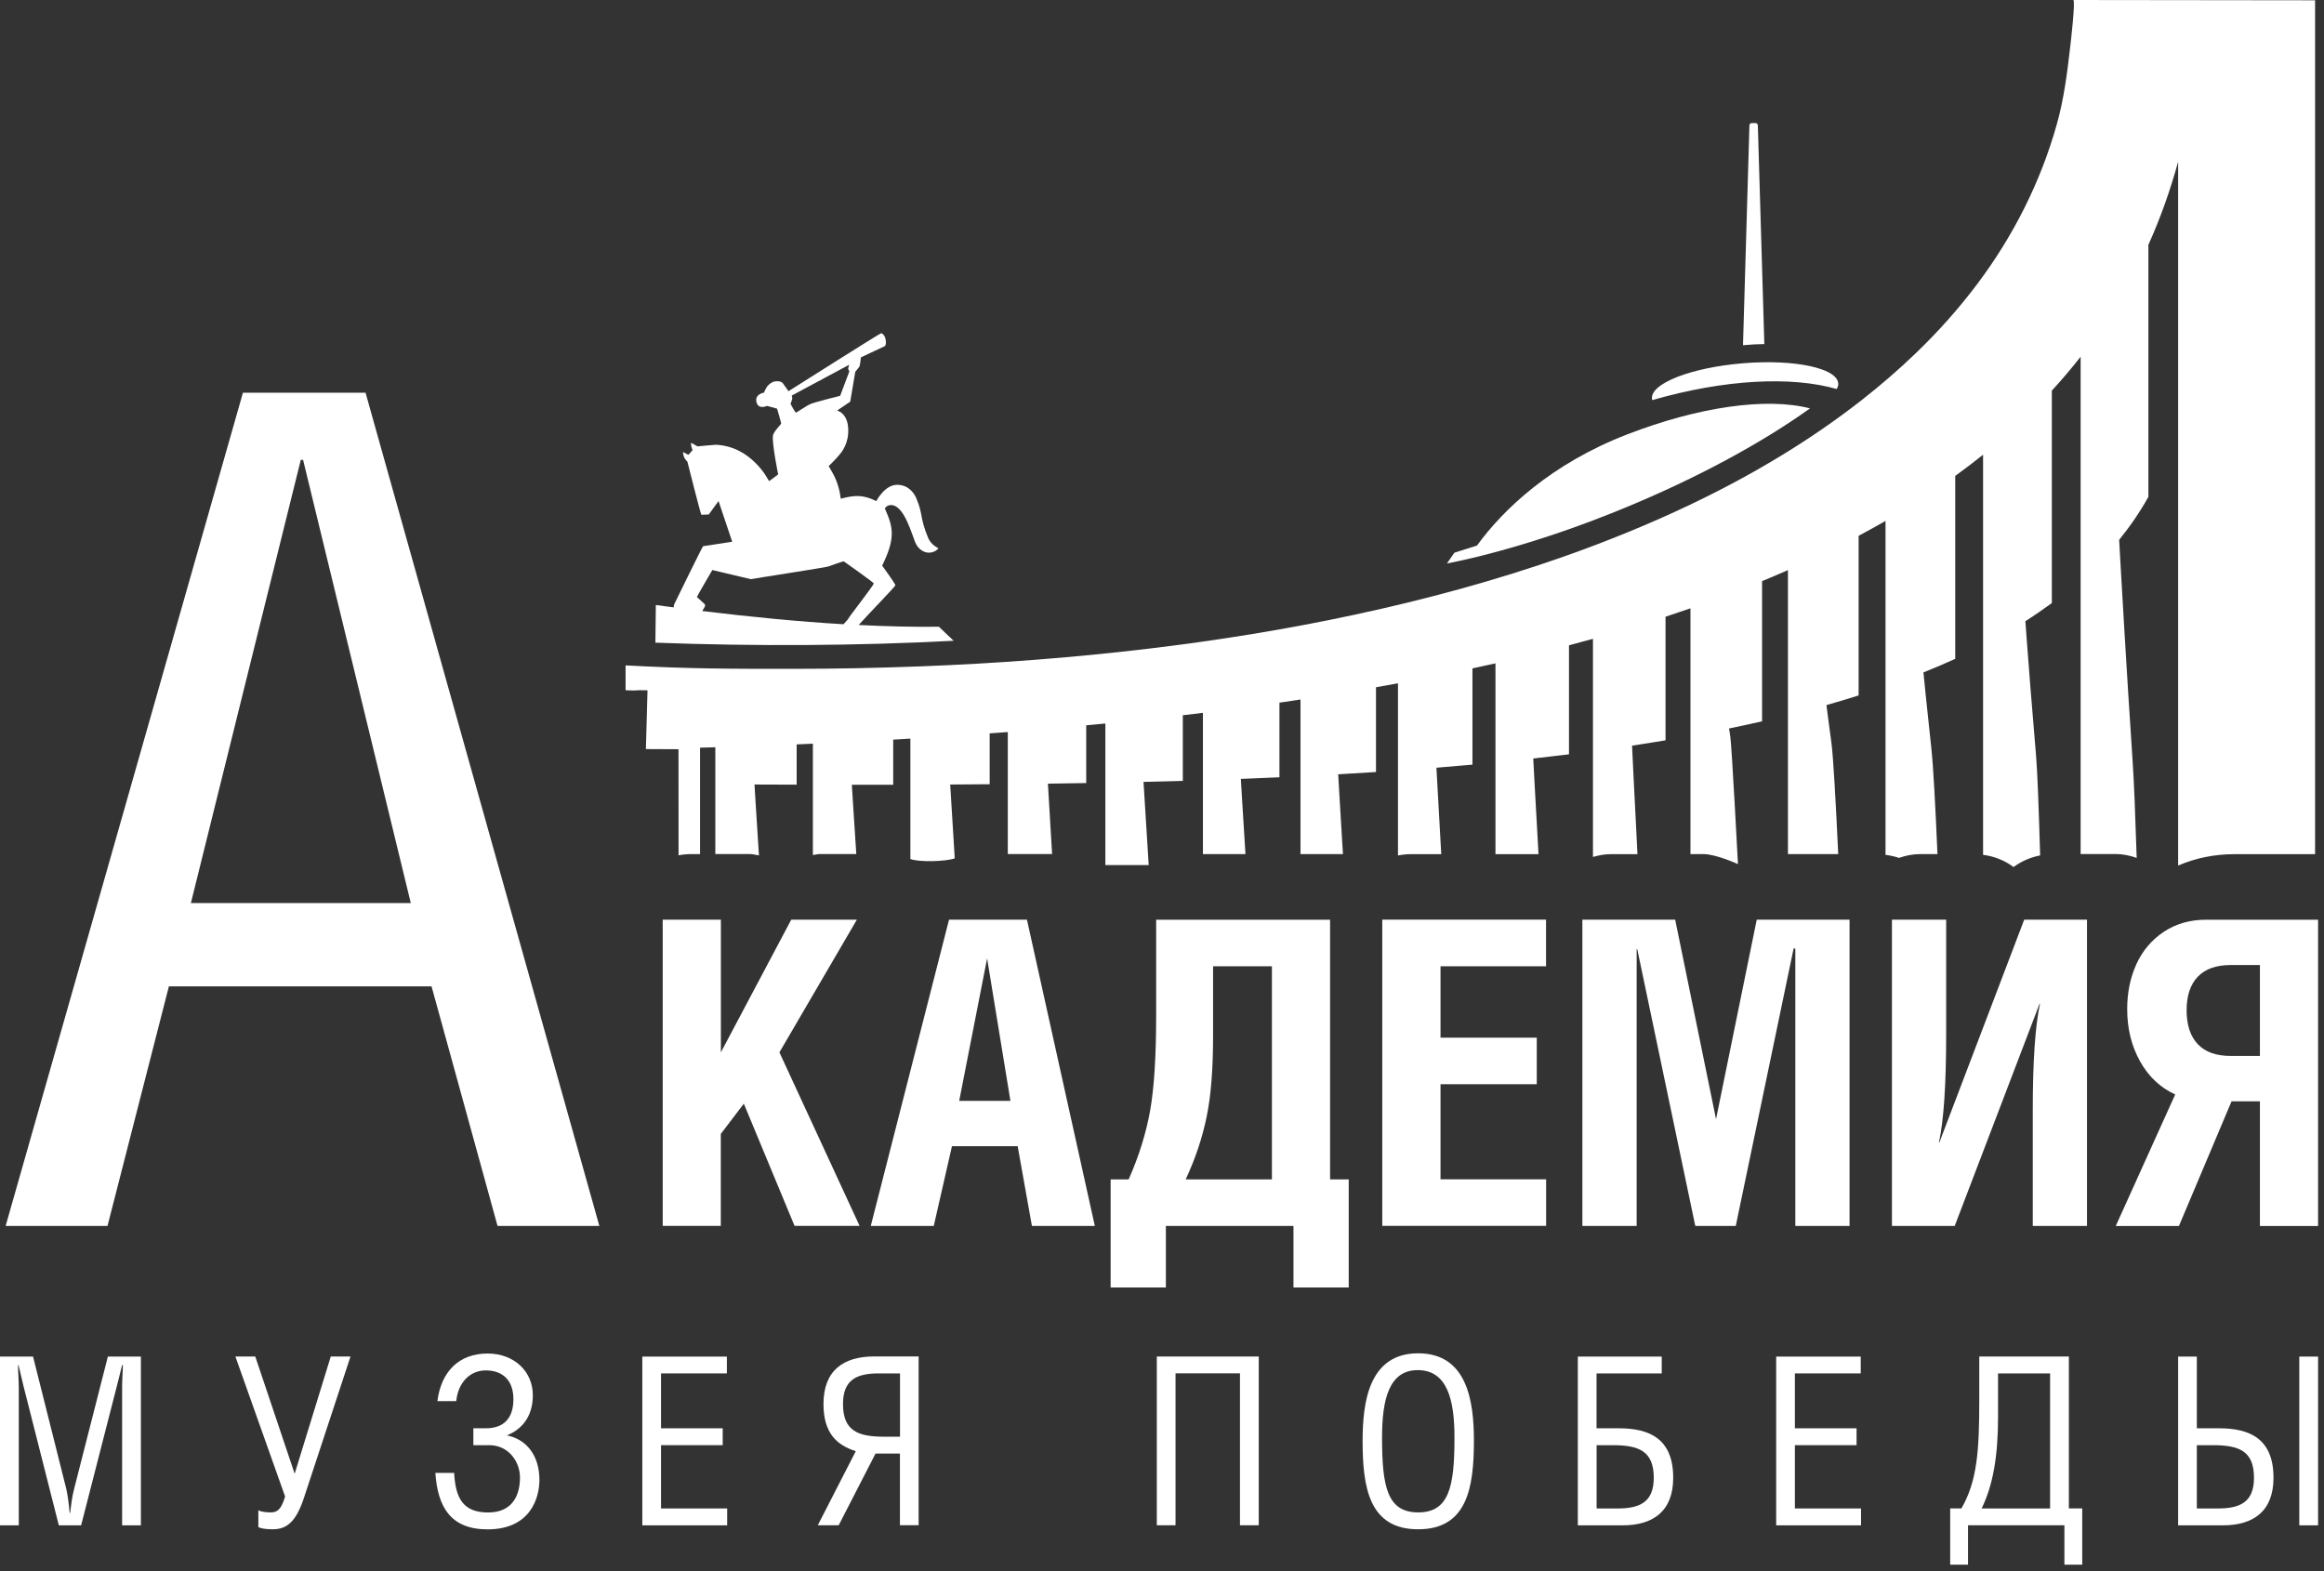
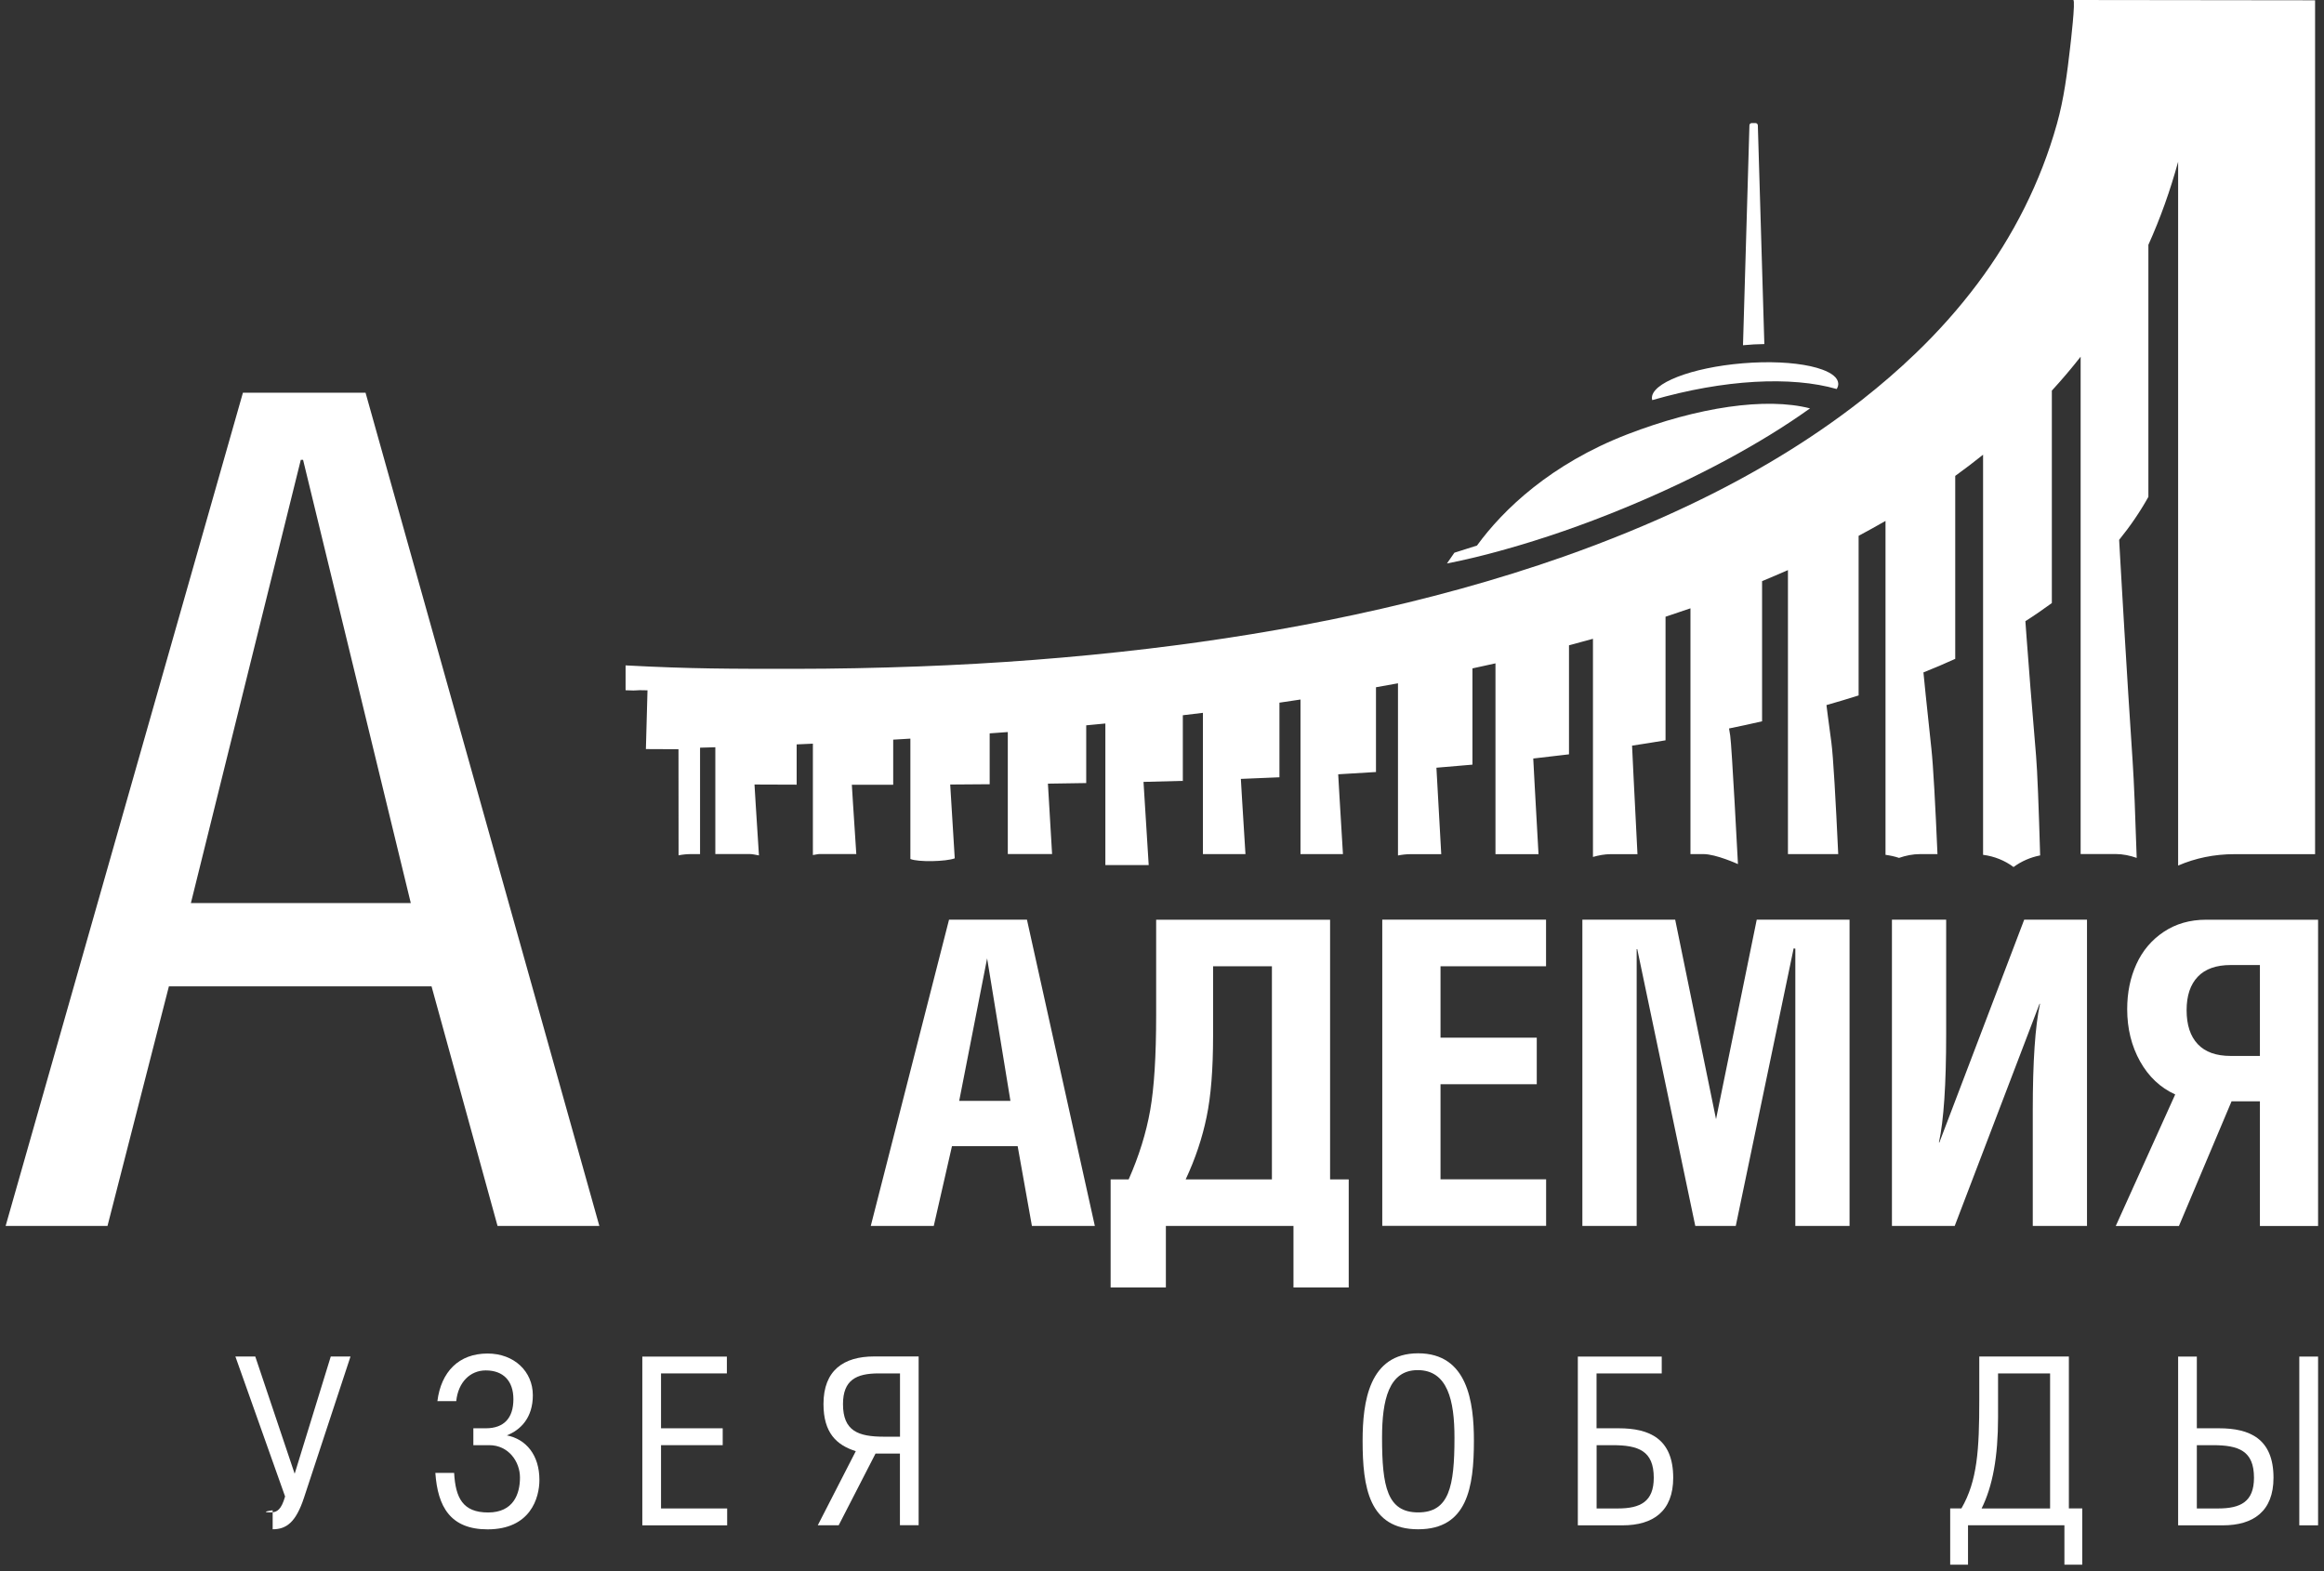
<svg xmlns="http://www.w3.org/2000/svg" width="318" height="215" viewBox="0 0 318 215" fill="none">
  <rect x="0" y="0" width="318" height="215" fill="#333333" stroke="none" />
-   <path d="M90.68 167.75V125.84H98.64V144L108.27 125.84H117.25L106.65 144L117.62 167.74H108.72L101.78 151.02L98.63 155.16V167.74H90.68V167.75Z" fill="white" />
  <path d="M119.15 167.75L129.86 125.84H140.52L149.81 167.75H141.2L139.25 156.84H130.26L127.77 167.75H119.15ZM131.25 150.64H138.26L135.07 131.14L131.25 150.64Z" fill="white" />
  <path d="M151.97 161.38H154.44C155.85 158.19 156.83 155.04 157.38 151.94C157.93 148.84 158.2 144.5 158.2 138.91V125.85H182V161.38H184.55V176.17H176.99V167.75H159.53V176.17H151.97V161.38ZM162.24 161.38H174.04V132.22H165.99V141.72C165.99 146.28 165.7 149.99 165.1 152.85C164.51 155.72 163.56 158.56 162.24 161.38Z" fill="white" />
  <path d="M189.14 167.75V125.84H211.55V132.22H197.11V141.99H210.28V148.36H197.11V161.37H211.56V167.74H189.14V167.75Z" fill="white" />
  <path d="M216.52 167.75V125.84H229.22L234.81 153.14L240.38 125.84H253.08V167.75H245.66V129.81L245.43 129.77L237.51 167.75H231.97L224.03 129.87H223.95V167.75H216.52Z" fill="white" />
  <path d="M258.88 167.75V125.84H266.3V141.51C266.3 148.38 265.97 153.33 265.31 156.33H265.37L276.98 125.84H285.57V167.75H278.15V151.91C278.15 145.24 278.48 140.39 279.14 137.35H279.08L267.47 167.75H258.88Z" fill="white" />
  <path d="M289.51 167.75L297.64 149.76C295.6 148.83 294 147.32 292.83 145.23C291.66 143.13 291.07 140.75 291.07 138.09C291.07 135.82 291.49 133.77 292.33 131.93C293.17 130.09 294.42 128.61 296.07 127.51C297.72 126.41 299.66 125.85 301.86 125.85H317.19V167.76H309.23V150.7H305.35L298.15 167.76H289.51V167.75ZM299.2 138.23C299.2 140.25 299.71 141.8 300.73 142.88C301.75 143.96 303.25 144.49 305.24 144.49H309.23V132.05H305.24C303.25 132.05 301.75 132.58 300.73 133.65C299.71 134.72 299.2 136.24 299.2 138.23Z" fill="white" />
-   <path d="M4.52 185.62L9.05 203.65C9.27 204.61 9.4 205.57 9.53 207.05H9.59C9.75 205.9 9.82 204.93 10.17 203.62L14.76 185.63H19.28V208.72H16.71V189.7C16.71 188.7 16.81 187.65 16.81 186.78H16.71C16.39 188.13 16.17 188.93 15.94 189.86L11.1 208.72H8.05L3.2 189.6C3.01 188.8 2.82 188.03 2.53 186.78H2.47C2.47 188 2.57 188.77 2.57 189.76V208.72H0V185.63H4.52V185.62Z" fill="white" />
-   <path d="M34.93 185.62L40.32 201.66L45.26 185.62H47.96L41.61 204.9C40.49 208.33 39.17 209.26 37.31 209.26C36.28 209.26 35.7 209.13 35.35 208.97V206.66C35.76 206.88 36.47 206.95 37.05 206.95C37.95 206.95 38.5 206.53 39.01 204.77L32.21 185.62H34.93Z" fill="white" />
+   <path d="M34.93 185.62L40.32 201.66L45.26 185.62H47.96L41.61 204.9C40.49 208.33 39.17 209.26 37.31 209.26V206.66C35.76 206.88 36.47 206.95 37.05 206.95C37.95 206.95 38.5 206.53 39.01 204.77L32.21 185.62H34.93Z" fill="white" />
  <path d="M59.85 191.72C60.36 187.71 62.77 185.21 66.72 185.21C70.34 185.21 72.91 187.65 72.91 190.92C72.91 194 71.24 195.67 69.35 196.41C71.98 196.92 73.81 199.1 73.81 202.5C73.81 205 72.56 209.27 66.72 209.27C61.62 209.27 59.89 206.16 59.57 201.54H62.14C62.33 204.97 63.33 206.96 66.79 206.96C70.25 206.96 71.15 204.43 71.15 202.18C71.15 200 69.58 197.75 66.95 197.75H64.77V195.44H66.47C68.97 195.44 70.25 194.03 70.25 191.46C70.25 188.93 68.84 187.52 66.47 187.52C64.32 187.52 62.69 189.15 62.43 191.72H59.85V191.72Z" fill="white" />
  <path d="M99.46 185.62V187.93H90.45V195.44H98.89V197.75H90.45V206.41H99.5V208.72H87.89V185.63H99.46V185.62Z" fill="white" />
  <path d="M123.14 198.9H119.8L114.76 208.71H111.9L117.1 198.57C114.47 197.74 112.68 196.07 112.68 192.12C112.68 187.53 115.41 185.61 119.61 185.61H125.7V208.7H123.14V198.9ZM123.14 187.93H120.22C117.14 187.93 115.35 188.86 115.35 192.13C115.35 195.82 117.44 196.59 120.97 196.59H123.15V187.93H123.14Z" fill="white" />
-   <path d="M172.24 185.62V208.71H169.67V187.92H160.85V208.71H158.29V185.62H172.24Z" fill="white" />
  <path d="M186.45 197.14C186.45 191.85 187.32 185.18 194.05 185.18C200.82 185.18 201.68 191.85 201.68 197.14C201.68 203.52 200.78 209.26 194.05 209.26C187.32 209.26 186.45 203.52 186.45 197.14ZM193.99 187.48C190.04 187.48 189.11 191.55 189.11 196.72C189.11 203.42 189.82 206.95 194.05 206.95C198.29 206.95 199.02 203.42 199.02 196.75C199.03 191.59 198.06 187.48 193.99 187.48Z" fill="white" />
  <path d="M227.38 185.62V187.93H218.46V195.44H221.51C225.68 195.44 228.95 196.85 228.95 202.21C228.95 206.8 226.19 208.72 222.02 208.72H215.9V185.63H227.38V185.62ZM218.46 206.41H221.38C224.46 206.41 226.29 205.48 226.29 202.21C226.29 198.52 224.2 197.75 220.65 197.75H218.47V206.41H218.46Z" fill="white" />
-   <path d="M254.61 185.62V187.93H245.6V195.44H254.04V197.75H245.6V206.41H254.65V208.72H243.04V185.63H254.61V185.62Z" fill="white" />
  <path d="M283.09 185.62V206.4H284.92V214.1H282.48V208.71H269.29V214.1H266.85V206.4H268.39C270.57 202.62 270.83 198.41 270.83 191.52V185.62H283.09ZM273.4 187.93V193.93C273.4 199.38 272.66 203.36 271.15 206.41H280.52V187.93H273.4Z" fill="white" />
  <path d="M300.6 195.44H303.65C307.82 195.44 311.09 196.85 311.09 202.21C311.09 206.8 308.33 208.72 304.16 208.72H298.04V185.63H300.6V195.44ZM300.6 206.41H303.52C306.6 206.41 308.42 205.48 308.42 202.21C308.42 198.52 306.34 197.75 302.78 197.75H300.6V206.41ZM317.19 208.72H314.62V185.63H317.19V208.72Z" fill="white" />
  <path d="M33.24 53.74H50.02L82.01 167.75H68.08L59.05 134.97H23.11L14.71 167.75H0.77L33.24 53.74ZM41.47 62.92H41.16L26.12 123.57H56.21L41.47 62.92Z" fill="white" />
-   <path d="M130.49 87.68L128.47 85.76C124.94 85.8 121.26 85.71 117.5 85.52C118.51 84.36 122.51 80.25 122.52 80.09C122.53 79.9 120.74 77.43 120.71 77.4C122.57 73.59 122.23 72.15 121.08 69.59C121.09 69.59 121.32 68.99 122.18 69.13C123.78 69.49 124.74 73 125.22 74.18C125.66 75.26 126.59 75.75 127.4 75.6C128.01 75.49 128.37 75.12 128.4 75.02C128.41 74.99 127.43 74.63 127 73.6C125.82 70.75 126.34 70.47 125.4 68.22C125.01 67.29 124.18 66.34 122.75 66.34C121.05 66.34 119.92 68.54 119.91 68.57C118.02 67.63 116.86 67.77 115.04 68.24L114.98 67.82C114.81 66.69 114.44 65.6 113.87 64.61L113.39 63.78C113.4 63.77 113.45 63.72 113.54 63.63C113.62 63.55 113.74 63.43 113.87 63.31C114 63.18 114.14 63.03 114.28 62.88C114.42 62.73 114.57 62.58 114.69 62.43C114.82 62.29 114.97 62.1 115.14 61.88C115.3 61.65 115.47 61.39 115.61 61.07C115.76 60.76 115.88 60.39 115.97 59.98C116.05 59.57 116.09 59.11 116.06 58.59C116.03 58.07 115.93 57.67 115.78 57.34C115.64 57.02 115.46 56.78 115.28 56.61C115.1 56.44 114.93 56.33 114.79 56.27C114.66 56.2 114.56 56.18 114.54 56.18L116.34 54.96L117.03 50.87C117.04 50.86 117.52 50.29 117.6 50.16C117.67 50.03 117.81 48.91 117.8 48.9L121.1 47.35C121.1 47.35 121.35 47.09 121.14 46.26C120.91 45.64 120.64 45.64 120.56 45.6C120.43 45.59 107.89 53.53 107.89 53.53C107.88 53.51 107.12 52.42 107.08 52.39C107.05 52.36 106.76 52.1 106.1 52.18C105.57 52.25 105.27 52.58 105.12 52.72C104.82 53 104.55 53.7 104.55 53.72C104.53 53.72 103.09 53.96 103.57 55.2C103.89 56.04 104.96 55.54 104.96 55.54L106.33 55.92C106.34 55.94 106.91 57.88 106.89 57.97C106.87 58.06 105.81 59.1 105.76 59.64C105.64 60.78 106.46 64.85 106.48 64.91C106.47 64.92 105.29 65.83 105.23 65.83C105.19 65.78 105.03 65.46 104.73 65C104.43 64.54 103.99 63.95 103.39 63.36C102.8 62.77 102.06 62.17 101.16 61.71C100.26 61.25 99.2 60.92 97.97 60.86C97.81 60.85 95.44 61.08 95.44 61.08L94.62 60.61C94.59 60.59 94.56 60.61 94.56 60.64C94.56 60.73 94.56 60.89 94.6 61.1C94.67 61.41 94.78 61.58 94.78 61.58L94.19 62.24C94.18 62.23 93.62 61.93 93.49 61.86C93.48 61.85 93.46 61.86 93.46 61.88C93.46 62.01 93.51 62.37 93.64 62.63C93.75 62.84 94.05 63.18 94.06 63.18C94.06 63.18 95.87 70.38 95.97 70.44C95.99 70.45 96.97 70.4 96.98 70.4L98.32 68.56L100.19 74.13C100.16 74.14 96.52 74.68 96.21 74.74C96.12 74.76 92.28 82.63 92.24 82.72C92.24 82.72 92.21 82.89 92.17 83.11C91.36 83 90.56 82.9 89.74 82.79L89.68 87.94C103.71 88.46 117.37 88.36 130.49 87.68ZM108.33 54.13L116.2 49.91C116.2 49.91 116.2 49.91 116.2 49.92C116.2 49.93 116.19 49.94 116.19 49.96C116.18 49.98 116.04 50.4 116.05 50.47C116.06 50.53 116.22 50.8 116.22 50.82C116.22 50.84 114.98 54.11 114.96 54.16C114.92 54.17 111.48 55.03 110.91 55.28C110.23 55.58 109.02 56.46 108.91 56.46C108.8 56.45 108.18 55.28 108.17 55.26L108.36 54.75C108.41 54.61 108.42 54.46 108.39 54.31L108.33 54.13ZM95.36 81.69C95.32 81.67 97.45 78.04 97.47 78L102.74 79.25C102.89 79.2 113 77.65 113.36 77.51C113.72 77.37 115.35 76.8 115.45 76.81C115.47 76.81 119.51 79.67 119.56 79.83C119.62 80.01 116.1 84.5 116.09 84.63C116.09 84.69 115.77 85.04 115.42 85.42C109.21 85.05 102.74 84.42 96.09 83.61C96.28 83.3 96.44 83.04 96.45 83C96.47 82.91 96.48 82.74 96.48 82.73C96.47 82.72 95.4 81.71 95.36 81.69Z" fill="white" />
  <path d="M201.41 76.36C201.48 76.34 201.56 76.32 201.63 76.31C201.86 76.25 202.09 76.2 202.33 76.14C202.47 76.1 202.61 76.07 202.76 76.03C203.03 75.96 203.29 75.9 203.56 75.83C203.67 75.8 203.78 75.77 203.89 75.74C204.26 75.64 204.64 75.54 205.02 75.44C205.12 75.41 205.23 75.38 205.33 75.35C205.56 75.29 205.79 75.22 206.02 75.16C211.13 73.73 216.6 71.85 222.2 69.54C232.32 65.38 241.17 60.54 247.67 55.88C241.65 54.33 232.36 55.69 222.65 59.44C212.21 63.48 205.68 69.73 202.1 74.65L199.01 75.63L197.99 77.1C199.1 76.89 200.24 76.64 201.41 76.36Z" fill="white" />
  <path d="M251.32 53.23C251.48 52.97 251.56 52.7 251.53 52.44C251.47 51.69 250.66 51.05 249.34 50.57C248.87 50.4 248.33 50.24 247.73 50.11C245.35 49.59 242.07 49.41 238.48 49.71C231.44 50.29 225.87 52.45 226.04 54.54C226.05 54.61 226.06 54.68 226.08 54.75C235.96 51.9 245.12 51.45 251.32 53.23Z" fill="white" />
  <path d="M240.53 17.15C240.52 16.97 240.38 16.84 240.21 16.84H239.7C239.52 16.84 239.38 16.98 239.38 17.15L238.5 47.24C239.52 47.14 240.5 47.09 241.42 47.08L240.53 17.15Z" fill="white" />
  <path d="M95.79 116.86V102.31C96.49 102.29 97.18 102.27 97.88 102.25V116.86H102.53C102.99 116.86 103.41 116.98 103.85 117.05C103.47 111.25 103.24 107.35 103.24 107.35C105.16 107.36 107.09 107.36 109.01 107.37V101.86C109.75 101.83 110.49 101.8 111.23 101.76V117C111.55 116.97 111.85 116.86 112.17 116.86H117.17C116.79 111.18 116.56 107.38 116.56 107.38C118.45 107.38 120.34 107.38 122.22 107.38V101.21C123.01 101.17 123.79 101.12 124.57 101.07V117.54C125.65 117.99 129.45 117.9 130.64 117.45C130.26 111.44 130.02 107.35 130.02 107.35C131.83 107.34 133.63 107.33 135.42 107.31V100.35C136.25 100.29 137.08 100.23 137.9 100.17V116.86H143.96C143.61 111.1 143.39 107.23 143.39 107.23C145.14 107.21 146.89 107.18 148.63 107.15V99.25C149.51 99.17 150.38 99.08 151.25 99V118.37H157.18L156.47 106.99C158.27 106.95 160.06 106.9 161.85 106.85V97.87C162.77 97.76 163.69 97.65 164.6 97.54V116.87H170.42C170.03 110.75 169.79 106.58 169.79 106.58C171.56 106.51 173.32 106.44 175.07 106.36V96.15C176.04 96.01 176.99 95.87 177.95 95.72V116.87H183.76C183.36 110.4 183.11 105.95 183.11 105.95C184.84 105.85 186.56 105.75 188.26 105.64H188.28V94.04C189.29 93.86 190.3 93.68 191.29 93.5V117.06C191.85 116.95 192.44 116.88 193.03 116.88H197.21C196.81 109.9 196.55 105.05 196.55 105.05C198.21 104.92 199.85 104.78 201.48 104.63V91.46C202.54 91.23 203.59 91 204.63 90.77V116.88H210.52C210.08 109.22 209.8 103.79 209.8 103.79C211.44 103.61 213.07 103.42 214.68 103.22H214.69V88.3C215.8 88.01 216.89 87.71 217.97 87.41V117.26C218.75 117.04 219.55 116.88 220.4 116.88H224.06C223.61 108.27 223.32 102.03 223.32 102.03C224.87 101.8 226.39 101.55 227.9 101.3V84.39C229.05 84.01 230.19 83.63 231.31 83.24V116.87H233.09C234.81 116.87 237.81 118.24 237.81 118.24C237.81 118.24 236.96 101.89 236.75 100.66C236.65 100.05 236.59 99.68 236.59 99.68C238.12 99.37 239.63 99.04 241.11 98.7V79.52C242.31 79.02 243.49 78.52 244.65 78.01V116.87H251.53C251.18 109.39 250.85 103.51 250.59 101.57C250.18 98.59 249.92 96.48 249.92 96.48C251.42 96.06 252.88 95.61 254.32 95.16V73.32C255.57 72.65 256.8 71.97 258 71.28V116.97C258.64 117.06 259.26 117.19 259.85 117.39C260.77 117.07 261.73 116.87 262.76 116.87H265.11C264.82 110.14 264.53 104.76 264.28 102.47C263.65 96.73 263.19 92.01 263.19 92.01C264.67 91.42 266.13 90.8 267.53 90.16V90.21H267.54V65.12C268.85 64.17 270.12 63.21 271.35 62.22V116.97C272.9 117.17 274.33 117.75 275.52 118.64C276.59 117.85 277.83 117.31 279.16 117.05C278.97 110.59 278.78 105.48 278.6 103.4C278.03 96.79 277.54 90.43 277.3 87.2C277.2 85.81 277.14 85 277.14 85C278.4 84.2 279.59 83.37 280.76 82.52V53.45C282.15 51.94 283.46 50.39 284.7 48.81V116.86H289.46C290.48 116.86 291.45 117.07 292.37 117.39C292.19 111.69 292 106.95 291.82 104.26C291.4 98.01 291 91.52 290.68 86.15C290.57 84.22 290.46 82.45 290.37 80.87C290.26 78.88 290.16 77.23 290.09 76.03C290.01 74.65 289.97 73.87 289.97 73.87C291.48 72.01 292.82 70.05 293.97 67.99V33.5C295.61 29.86 296.96 26.07 298.04 22.13V118.44C300.4 117.42 302.98 116.88 305.75 116.88H316.78V0.04L283.69 0C284.03 0 283.32 6.01 283.27 6.44C282.86 9.99 282.42 13.52 281.45 16.97C279.24 24.87 275.5 32.28 270.57 38.84C268 42.26 265.15 45.45 262.06 48.41C259.75 50.63 257.32 52.72 254.8 54.7C247.54 60.39 239.56 65.11 231.24 69.07C225.64 71.74 219.88 74.07 214.03 76.14C204.68 79.43 195.07 82.03 185.38 84.11C176.03 86.12 166.58 87.64 157.08 88.77C146.68 90.01 136.22 90.8 125.76 91.19C120.05 91.4 114.33 91.52 108.62 91.52C100.01 91.52 94.63 91.53 85.6 91.05V94.45C87.75 94.55 86.45 94.39 88.6 94.46L88.38 102.5L92.84 102.52L92.85 117.04C93.4 116.93 93.97 116.87 94.56 116.87H95.79V116.86Z" fill="white" />
</svg>